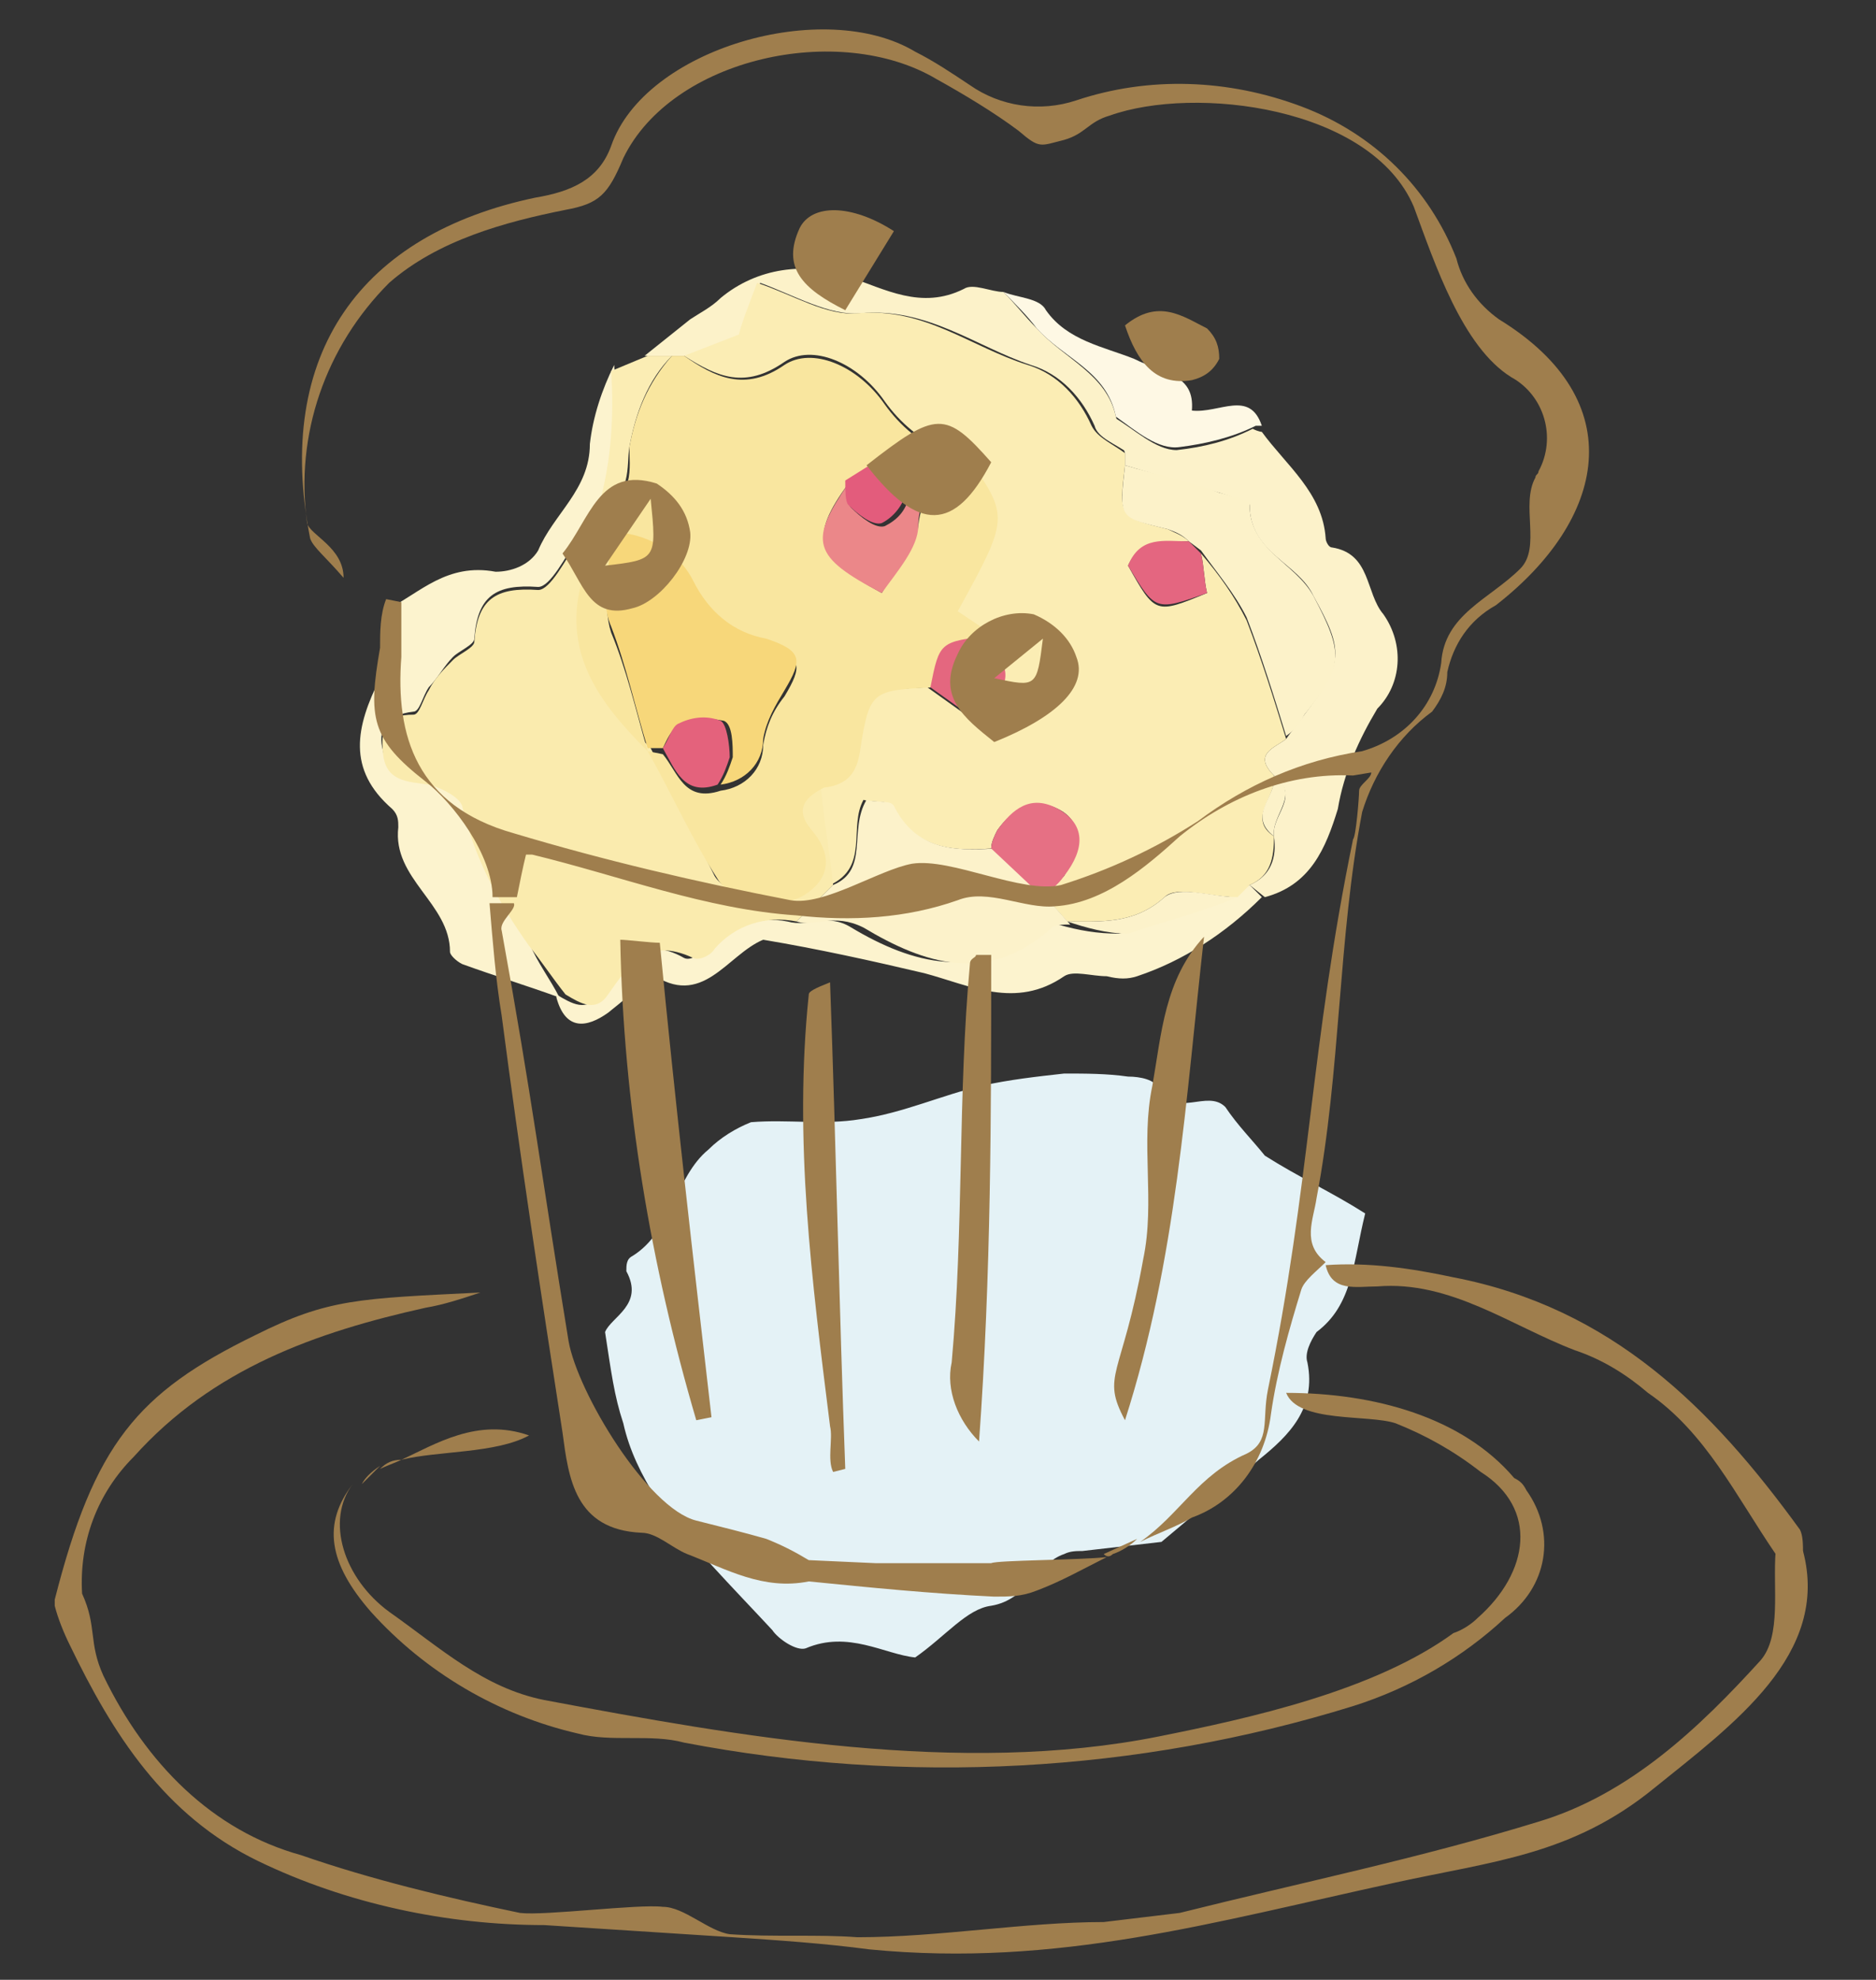
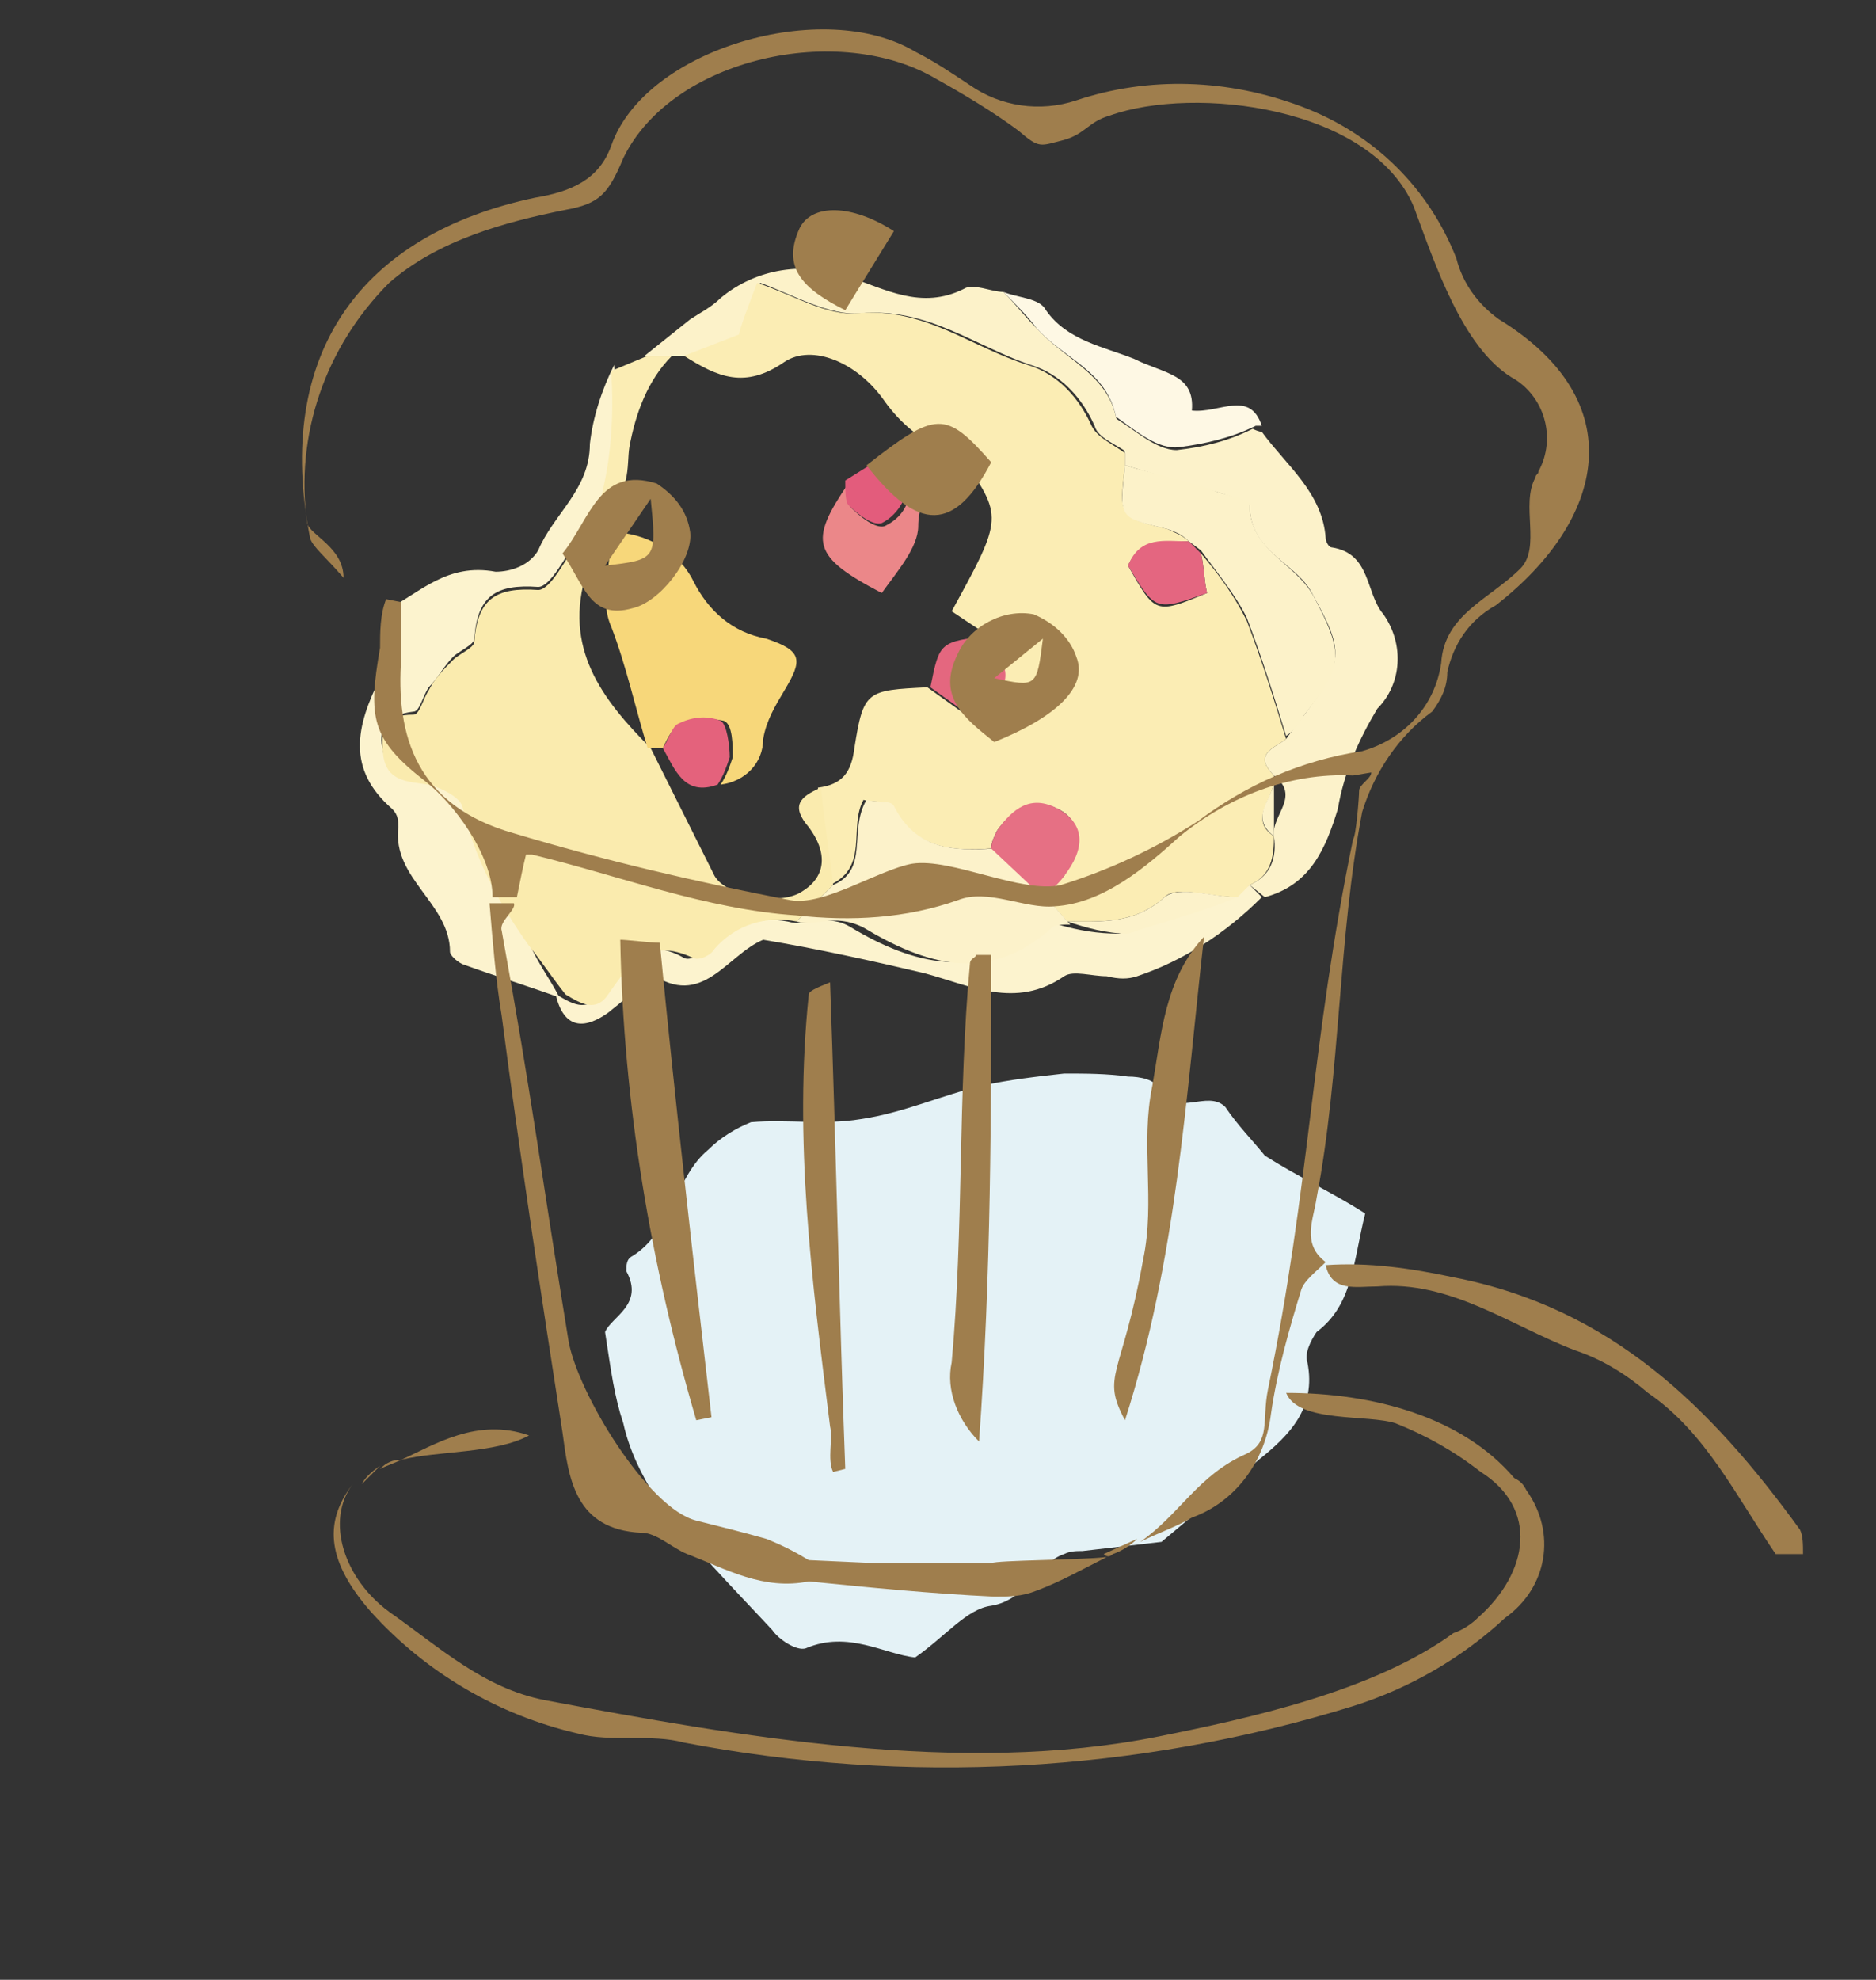
<svg xmlns="http://www.w3.org/2000/svg" version="1.1" id="レイヤー_1" x="0px" y="0px" viewBox="0 0 61.7 65.1" style="enable-background:new 0 0 61.7 65.1;" xml:space="preserve">
  <rect x="0" y="0" width="61.7" height="65.1" fill="#333333" stroke="none" />
  <style type="text/css">
	.st0{fill:#E4F2F6;}
	.st1{fill:#FCF2CA;}
	.st2{fill:#FCF3CE;}
	.st3{fill:#FCF2C9;}
	.st4{fill:#FEF8E4;}
	.st5{fill:#FBEDB4;}
	.st6{fill:#FAEBAE;}
	.st7{fill:#F9E69F;}
	.st8{fill:#EB8789;}
	.st9{fill:#E67084;}
	.st10{fill:#E4677F;}
	.st11{fill:#E46680;}
	.st12{fill:#F7D77A;}
	.st13{fill:#E4627C;}
	.st14{fill:#E35C7C;}
	.st15{fill:#9F7E4D;}
</style>
  <title>heart</title>
  <g id="elements">
    <path class="st0" d="M44.9,39.9c-0.4,1.6-0.4,3-1.6,3.9c-0.2,0.3-0.4,0.7-0.3,1c0.3,1.5-0.6,2.4-1.6,3.2c-0.9,0.8-1.9,1.6-3.2,2.7   L35.6,51c-0.2,0-0.4,0-0.6,0.1c-0.9,0.3-1.2,1.5-2.4,1.7c-0.8,0.1-1.5,1-2.5,1.7c-1-0.1-2.2-0.9-3.6-0.3c-0.3,0.1-0.9-0.3-1.1-0.6   c-1.3-1.4-2.7-2.8-3.8-4.3c-0.5-0.8-0.9-1.6-1.1-2.5c-0.3-0.9-0.4-1.7-0.6-3c0.2-0.5,1.3-0.9,0.7-2c0-0.2,0-0.4,0.2-0.5   c1.3-0.8,1.4-2.6,2.5-3.5c0.4-0.4,0.9-0.7,1.4-0.9c1.2-0.1,2.4,0.1,3.6-0.1c1.4-0.2,2.7-0.8,4-1.1c0.9-0.2,1.8-0.3,2.7-0.4   c0.7,0,1.4,0,2.1,0.1c0.4,0,0.9,0.1,1,0.4c0.6,1,1.6,0,2.2,0.6c0.4,0.6,0.9,1.1,1.3,1.6C42.7,38.7,43.8,39.2,44.9,39.9z" />
    <path class="st1" d="M41.5,14.2c0.8,1.1,2,2,2.1,3.5c0,0.1,0.1,0.3,0.2,0.3c1.3,0.2,1.1,1.5,1.7,2.2c0.7,1,0.6,2.3-0.2,3.1   c-0.6,1-1.1,2.1-1.3,3.3c-0.4,1.3-0.9,2.5-2.4,2.9l-0.5-0.4c0.7-0.3,0.9-0.9,0.8-1.6c-0.1-0.7,0.9-1.3,0-2c-0.7-0.7,0-0.9,0.4-1.2   c0.2-0.3,0.4-0.5,0.6-0.8c1.3-1.7,1.3-2.1,0.3-3.9c-0.5-1.1-2.1-1.4-2.1-3c0-0.1-0.7-0.3-1-0.4c-1-0.3-2.1-0.6-3.1-0.9v-0.4   c-0.1-0.4-0.3-0.8-0.4-1.2c0.7,0.4,1.4,1.1,2.1,1.1c0.9-0.1,1.7-0.3,2.5-0.7C41.4,14.2,41.5,14.2,41.5,14.2z" />
    <path class="st2" d="M18.4,32.8c-1.1-0.4-2.1-0.7-3.2-1.1c-0.2-0.1-0.4-0.3-0.4-0.4c0-1.6-1.9-2.4-1.7-4.1c0-0.2,0-0.4-0.2-0.6   c-1.5-1.3-1.2-2.7-0.4-4.3c0.2-0.7,0.3-1.5,0.3-2.3c1-0.5,1.9-1.5,3.5-1.2c0.5,0,1.1-0.2,1.4-0.7c0.5-1.2,1.7-2,1.7-3.5   c0.1-0.9,0.4-1.8,0.8-2.6c0.1,1.5,0,3-0.4,4.4c-0.3,0.4-0.5,0.9-0.8,1.3c-0.4,0.6-0.9,1.6-1.3,1.6c-1.4-0.1-2,0.3-2.1,1.7   c0,0.2-0.5,0.4-0.7,0.6c-0.3,0.3-0.5,0.7-0.8,1c-0.2,0.3-0.3,0.8-0.5,0.8c-0.9,0.1-1.2,0.6-1,1.3c0.1,0.8,0.9,0.9,1.5,1   c0.4,0.1,1,0.4,1.1,0.7c0.4,1.7,1.2,3.2,2.2,4.6C17.7,31.7,18.1,32.2,18.4,32.8L18.4,32.8z" />
    <path class="st2" d="M41.1,29.1l0.4,0.4c-1.2,1.2-2.6,2.1-4.1,2.6c-0.3,0.1-0.6,0.1-1,0c-0.5,0-1.1-0.2-1.4,0   c-1.6,1.1-3.1,0.3-4.6-0.1c-1.7-0.4-3.5-0.8-5.3-1.1c-1.2,0.5-2,2.3-3.7,1.1c-0.4,0.5-0.9,0.9-1.4,1.3c-0.7,0.5-1.4,0.6-1.7-0.5   v-0.1c0.5,0.3,1,0.6,1.4,0c0.7-1,1.4-2,2.8-1.2c0.2,0.1,0.5-0.1,0.7-0.3c0.7-0.7,1.7-1.1,2.7-0.9c0.7,0.2,1.3-0.3,2.1,0.2   c2,1.2,4.2,1.8,6.2,0c0.1-0.1,0.4-0.1,0.6-0.1l0,0c0.7,0.2,1.3,0.3,2,0.3c1.2-0.3,2.4-0.7,3.6-1.2L41.1,29.1z" />
    <path class="st3" d="M36.7,13.7c0.1,0.4,0.3,0.8,0.4,1.2c-0.4-0.3-1-0.5-1.1-0.9c-0.4-0.9-1.1-1.7-2.1-2c-1.8-0.6-3.4-1.9-5.6-1.7   c-1,0.1-2.2-0.6-3.3-1c-0.3,0.8-0.5,1.4-0.6,1.7l-1.8,0.7h-0.5h-0.9c0.5-0.4,1-0.8,1.5-1.2c0.3-0.2,0.7-0.4,1-0.7   c1.2-1,2.8-1.2,4.2-0.7c1.2,0.4,2.4,1.1,3.8,0.4C32,9.3,32.6,9.6,33,9.6c0.4,0.4,0.7,0.8,1.1,1.2C35,11.8,36.4,12.3,36.7,13.7z" />
    <path class="st4" d="M36.7,13.7c-0.3-1.5-1.7-1.9-2.6-2.9c-0.3-0.4-0.7-0.8-1.1-1.2c0.5,0.2,1.2,0.2,1.4,0.6c0.7,1,1.9,1.2,2.9,1.6   c1,0.5,2,0.5,1.9,1.7c0.9,0.1,1.9-0.7,2.3,0.5c-0.1,0-0.1,0-0.2,0c-0.8,0.4-1.7,0.6-2.5,0.7C38.1,14.8,37.4,14.2,36.7,13.7z" />
    <path class="st5" d="M21.3,11.7h0.8c-0.8,0.8-1.2,1.9-1.4,3c-0.1,0.6,0.1,1.7-1,1.9l0,0c0.4-1.4,0.5-2.9,0.4-4.4L21.3,11.7z" />
    <path class="st5" d="M22.5,11.7l1.8-0.7c0.1-0.4,0.3-0.9,0.6-1.7c1.2,0.4,2.3,1.1,3.3,1c2.2-0.2,3.7,1.1,5.6,1.7   c1,0.3,1.7,1.1,2.1,2c0.2,0.4,0.7,0.6,1.1,0.9v0.4c-0.2,1.7-0.2,1.7,1.4,2.1c0.2,0.1,0.5,0.2,0.7,0.4c-0.8,0-1.6-0.1-2,0.8   c0.9,1.6,0.9,1.6,2.6,0.9c-0.1-0.4-0.1-0.9-0.2-1.3c0.6,0.7,1.1,1.4,1.5,2.2c0.5,1.3,0.9,2.6,1.3,3.9c-0.4,0.3-1.1,0.5-0.4,1.2   c0.1,0.7-0.9,1.4,0,2c0,0.7-0.1,1.3-0.8,1.6l-0.4,0.4c-0.9,0-2-0.4-2.4,0c-1,0.9-2.1,0.8-3.2,0.8l0,0l-0.8-0.9   c0.3-0.2,0.5-0.4,0.7-0.6c0.6-1,0.6-1.8-0.2-2.2c-0.8-0.4-1.5,0-2,0.7c-0.1,0.2-0.2,0.4-0.2,0.6c-1.3,0.1-2.5,0-3.3-1.4   c-0.1-0.2-0.6-0.1-0.9-0.2c-0.5,0.9,0.2,2.2-1.1,2.8c-0.1-1.1-0.3-2.2-0.4-3.2c0.8-0.1,1.1-0.5,1.2-1.3c0.3-1.9,0.4-1.9,2.4-2   l1.4,1c1.3-1.2,1.3-1.2,0.6-2.7l-1.2-0.8C33,17,33,17,31.6,15l-0.5-0.2c-0.8-0.3-1.5-0.9-2-1.6c-0.9-1.3-2.4-1.9-3.3-1.3   C24.5,12.8,23.6,12.4,22.5,11.7z" />
    <path class="st3" d="M42.3,24.2c-0.4-1.3-0.8-2.6-1.3-3.9c-0.4-0.8-1-1.5-1.5-2.2l-0.4-0.3c-0.2-0.2-0.4-0.3-0.7-0.4   c-1.6-0.4-1.6-0.3-1.4-2.1c1,0.3,2.1,0.5,3.1,0.9c0.4,0.1,1.1,0.3,1,0.4c0,1.5,1.5,1.9,2.1,3c1,1.9,1,2.3-0.3,3.9   C42.8,23.7,42.6,24,42.3,24.2z" />
-     <path class="st3" d="M41.9,27.5c-0.9-0.7,0.1-1.3,0-2C42.8,26.1,41.8,26.8,41.9,27.5z" />
+     <path class="st3" d="M41.9,27.5c-0.9-0.7,0.1-1.3,0-2z" />
    <path class="st6" d="M27,25.9c0.1,1.1,0.3,2.2,0.4,3.2l-1.2,1.2c-1-0.2-2,0.1-2.7,0.9c-0.1,0.2-0.5,0.4-0.7,0.3   c-1.5-0.7-2.1,0.2-2.8,1.2c-0.4,0.6-0.9,0.3-1.4,0c-0.4-0.5-0.8-1.1-1.2-1.6c-1-1.4-1.8-2.9-2.2-4.6c-0.1-0.3-0.7-0.6-1.1-0.7   c-0.7-0.1-1.4-0.1-1.5-1s0.1-1.3,1-1.3c0.2,0,0.3-0.5,0.5-0.8c0.2-0.4,0.5-0.7,0.8-1c0.2-0.2,0.7-0.4,0.7-0.6   c0.1-1.4,0.7-1.8,2.1-1.7c0.4,0,0.9-1,1.3-1.6c0.3-0.4,0.5-0.9,0.8-1.3l0,0c-0.1,0.8-0.3,1.6-0.5,2.3c-0.8,2.5,0.5,4.2,2.1,5.8l0,0   c0.7,1.4,1.4,2.8,2.1,4.2c0.4,0.7,2.2,1,2.9,0.5c0.8-0.5,0.8-1.3,0.2-2.1C26,26.5,26.3,26.2,27,25.9z" />
    <path class="st1" d="M26.2,30.3l1.2-1.2c1.2-0.5,0.5-1.8,1.1-2.8c0.3,0.1,0.8,0,0.9,0.2c0.7,1.4,1.9,1.5,3.3,1.4l1.7,1.6l0.8,0.9   c-0.2,0-0.5,0-0.6,0.1c-2.1,1.9-4.2,1.2-6.2,0C27.4,30,26.8,30.5,26.2,30.3z" />
    <path class="st1" d="M35.1,30.3c1.1,0,2.2,0.1,3.2-0.8c0.5-0.4,1.6,0,2.4,0c-1.2,0.5-2.4,0.8-3.6,1.2   C36.4,30.7,35.7,30.5,35.1,30.3z" />
-     <path class="st7" d="M21.3,24.7c-1.6-1.6-2.9-3.3-2.1-5.8c0.2-0.8,0.4-1.5,0.5-2.3c1.2-0.1,1-1.3,1-1.9c0.2-1.1,0.6-2.1,1.4-3h0.4   c1,0.7,2,1.2,3.3,0.3c0.9-0.6,2.4,0,3.3,1.3c0.5,0.7,1.2,1.3,2,1.6l-2.5,0.5l-0.7,0.5c-1.3,1.8-1.1,2.4,1.1,3.6   c0.4-0.7,1.1-1.4,1.2-2.2c0.1-1,0.7-1.9,1.6-2.3c1.4,2,1.4,2-0.3,5.1l1.2,0.8c-1.7,0.2-1.7,0.2-2,1.7c-2,0.1-2.1,0.1-2.4,2   c-0.1,0.8-0.4,1.2-1.2,1.3c-0.6,0.3-1,0.7-0.4,1.4s0.7,1.5-0.2,2.1s-2.5,0.2-2.9-0.5C22.7,27.5,22.1,26.1,21.3,24.7l0.5,0.1   c0.5,0.6,0.7,1.6,1.9,1.2c0.8-0.1,1.4-0.7,1.4-1.5c0.1-0.6,0.3-1.1,0.7-1.6c0.6-1,0.6-1.3-0.6-1.7c-1-0.3-1.9-1-2.4-1.9   c-0.5-1-1.5-1.6-2.7-1.6c0,1.1-0.3,2.2,0,3.1C20.6,22,20.9,23.3,21.3,24.7z" />
    <path class="st8" d="M31.8,15c-0.9,0.4-1.6,1.3-1.6,2.3c0,0.7-0.7,1.5-1.2,2.2c-2.3-1.2-2.4-1.7-1.1-3.6c0,0.3-0.1,0.6,0.1,0.8   c0.3,0.3,0.8,0.7,1.1,0.6c0.4-0.2,0.7-0.5,0.8-1c0.2-0.9-0.6-0.9-1.2-0.9l2.5-0.5L31.8,15z" />
    <path class="st9" d="M34.3,29.5l-1.7-1.6c0-0.2,0.1-0.4,0.2-0.6c0.5-0.7,1.1-1.2,2-0.7s0.9,1.3,0.2,2.2   C34.8,29.1,34.5,29.3,34.3,29.5z" />
    <path class="st10" d="M30.6,22.6c0.3-1.5,0.3-1.5,2-1.7c0.7,1.5,0.7,1.5-0.6,2.7L30.6,22.6z" />
    <path class="st11" d="M39.1,17.8l0.4,0.4c0.1,0.4,0.1,0.9,0.2,1.3c-1.7,0.6-1.7,0.6-2.6-0.9C37.5,17.6,38.3,17.8,39.1,17.8z" />
    <path class="st12" d="M21.8,24.6h-0.5l0,0c-0.4-1.3-0.7-2.7-1.2-4c-0.4-0.9,0-2,0-3.1c1.1,0,2.2,0.6,2.7,1.6s1.3,1.7,2.4,1.9   c1.2,0.4,1.2,0.7,0.6,1.7c-0.3,0.5-0.6,1-0.7,1.6c0,0.8-0.6,1.4-1.4,1.5c0.2-0.3,0.3-0.6,0.4-0.9c0-0.4,0-1.1-0.3-1.2   c-0.5-0.1-1-0.1-1.4,0.1C22.1,23.9,21.9,24.4,21.8,24.6z" />
    <path class="st13" d="M21.8,24.6c0.2-0.3,0.3-0.7,0.5-0.8c0.4-0.2,0.9-0.3,1.4-0.1c0.2,0.1,0.3,0.8,0.3,1.2   c-0.1,0.3-0.2,0.6-0.4,0.9C22.5,26.2,22.2,25.3,21.8,24.6z" />
    <path class="st14" d="M28.6,15.3c0.6,0.1,1.3,0.1,1.2,0.9c-0.1,0.4-0.4,0.8-0.8,1c-0.3,0.1-0.8-0.3-1.1-0.6   c-0.1-0.1-0.1-0.5-0.1-0.8L28.6,15.3z" />
    <path class="st15" d="M29.5,51.4h-0.7l-2.2-0.1c-0.5-0.3-0.9-0.5-1.4-0.7c-0.7-0.2-1.5-0.4-2.3-0.6c-1.6-0.4-3.9-4.2-4.2-5.9   c-0.9-5.5-1.2-8-2.2-13.5c-0.1-0.3,0.5-0.7,0.4-0.9h-0.8c0.1,1.2,0.2,2.5,0.4,3.7c0.6,4.6,1.3,9.2,2,13.7c0.2,1.5,0.4,3.2,2.6,3.3   c0.5,0,1,0.5,1.5,0.7c1.3,0.5,2.5,1.2,4,0.9c2,0.2,4,0.4,6.1,0.5c0.5,0,0.9,0,1.4-0.2c0.8-0.3,1.5-0.7,2.3-1.1   c-0.9,0.1-3.6,0.1-3.8,0.2L29.5,51.4z" />
    <path class="st15" d="M36.6,51.1c0.3-0.1,0.6-0.3,0.8-0.5l-1.1,0.5C36.4,51.2,36.5,51.2,36.6,51.1z" />
    <path class="st15" d="M17.2,28.2L17.2,28.2z" />
    <path class="st15" d="M43.3,39.4c0.8-4.2,0.7-8.5,1.5-12.7c0.4-1.3,1.2-2.5,2.3-3.3c0.3-0.4,0.5-0.8,0.5-1.3   c0.2-0.9,0.7-1.7,1.6-2.2c3.6-2.8,4.5-6.7,0.1-9.4c-0.7-0.5-1.2-1.2-1.4-2c-0.9-2.3-2.7-4.1-5.1-5c-2.4-0.9-5-1-7.4-0.2   c-1.2,0.4-2.5,0.2-3.5-0.5c-0.6-0.4-1.2-0.8-1.8-1.1c-3-1.8-8.9-0.1-10,3.1c-0.4,1.1-1.3,1.5-2.5,1.7c-5.7,1.2-8.6,5.1-7.4,11.2   c0.1,0.3,0.5,0.6,1.1,1.3c0-1-1.1-1.4-1.2-1.8c-0.4-2.9,0.6-5.8,2.7-7.9c1.6-1.4,3.8-2,5.8-2.4c1.1-0.2,1.4-0.5,1.9-1.7   c1.6-3.3,7.1-4.5,10.3-2.6c0.9,0.5,1.9,1.1,2.7,1.7c0.7,0.6,0.7,0.5,1.5,0.3c0.7-0.2,0.8-0.6,1.5-0.8c2.8-1,8.6-0.3,10,3   c0.7,1.9,1.6,4.6,3.2,5.6c1.1,0.6,1.5,2,0.9,3.1c0,0.1-0.1,0.1-0.1,0.2c-0.5,0.9,0.2,2.3-0.5,3c-1,1-2.5,1.5-2.6,3.1   c-0.2,1.4-1.2,2.5-2.6,2.9c-2,0.3-3.8,1.1-5.4,2.3c-1.4,0.9-2.9,1.6-4.5,2.1c-1.3,0.3-3.6-0.9-4.9-0.7c-1.1,0.2-2.9,1.4-4,1.2   c-3.1-0.6-6.1-1.3-9.1-2.2c-3.2-0.9-3.9-3.2-3.7-5.8c0-0.6,0-1.2,0-1.8l-0.5-0.1c-0.2,0.5-0.2,1.1-0.2,1.6c-0.4,2.3-0.3,3,1.5,4.4   c0.9,0.7,2.2,2.4,2.2,3.8H17c0.1-0.5,0.2-1,0.3-1.4h0.2c2.9,0.7,5.7,1.8,8.7,2c1.8,0.2,3.6,0.1,5.3-0.5c1-0.4,2.2,0.3,3.2,0.2   c1.6-0.1,3-1.3,4.1-2.3c1.6-1.3,3.6-2.1,5.7-2l0.6-0.1c0,0.2-0.4,0.4-0.4,0.6s-0.1,1.5-0.2,1.6c-1.4,6.8-1.4,11.3-2.8,18.1   c-0.2,1,0.1,1.7-0.7,2.1c-1.6,0.7-2.2,2-3.5,2.9c0.6-0.3,1.2-0.5,1.7-0.8c1.4-0.5,2.4-1.8,2.6-3.4c0.2-1.4,0.6-2.8,1-4.1   c0.1-0.3,0.5-0.6,0.8-0.9C42.8,40.9,43.2,40.1,43.3,39.4z" />
    <path class="st15" d="M43.6,41.5L43.6,41.5L43.6,41.5L43.6,41.5L43.6,41.5L43.6,41.5L43.6,41.5z" />
    <path class="st15" d="M12.2,53c1.8,2,4.2,3.4,6.8,4c1.1,0.3,2.4,0,3.5,0.3c7.3,1.4,14.9,1,22-1.2c1.9-0.6,3.6-1.6,5-2.9   c1.4-1,1.7-2.8,0.7-4.2c-0.1-0.2-0.2-0.3-0.4-0.4c-1.7-2-4.6-2.8-7.5-2.8c0.4,1,2.7,0.7,3.6,1c1,0.4,1.9,0.9,2.8,1.6   c1.9,1.2,1.6,3.3-0.1,4.8c-0.2,0.2-0.5,0.4-0.8,0.5c-2.6,1.9-6.7,2.8-9.7,3.4c-6.5,1.3-13.8,0-20.2-1.2c-2-0.4-3.4-1.7-5.1-2.9   c-1.5-1.1-2.1-3-1.2-4.2C10.6,50.1,10.8,51.4,12.2,53z" />
    <path class="st15" d="M13.2,48c1.2-0.3,3.1-0.2,4.2-0.8C15.7,46.6,14.3,47.5,13.2,48z" />
    <path class="st15" d="M12.5,48.3c0.2-0.1,0.5-0.2,0.7-0.3C12.9,48,12.7,48.1,12.5,48.3z" />
    <path class="st15" d="M11.9,48.8c0.2-0.2,0.4-0.4,0.6-0.6C12.2,48.4,12,48.6,11.9,48.8z" />
-     <path class="st15" d="M59.3,51h-0.9c-0.1,1.2,0.2,2.8-0.5,3.6c-2,2.2-4.3,4.4-7.3,5.3c-3.9,1.2-7.8,2-11.8,3l-2.5,0.3   c-2.6,0-5.4,0.5-8.1,0.5c-1.3-0.1-2.8,0-4.2-0.1c-0.7-0.1-1.5-0.9-2.2-0.9L18,63.2l0,0l3.8-0.5c-0.8-0.1-3.9,0.3-4.7,0.2   c-2.4-0.5-4.9-1.1-7.2-1.9c-2.9-0.8-5.1-3-6.5-5.9c-0.5-1.1-0.2-1.6-0.7-2.7c-0.1-1.7,0.5-3.3,1.7-4.5C7,45,10.4,43.8,14,43   c0.6-0.1,1.2-0.3,1.8-0.5c-4,0.2-5,0.2-7.4,1.4c-3.9,1.9-5.3,3.6-6.6,8.7c0,0.1,0,0.2,0,0.2c0.1,0.4,0.3,0.9,0.5,1.3   c1.4,2.9,3.1,5.6,6.2,7.1c2.9,1.4,6.2,2.1,9.4,2.1l6.2,0.4c1.5,0.1,3,0.2,4.5,0.4c6.2,0.6,11.3-0.9,17.3-2.2   c3.2-0.7,5.8-0.9,8.5-3.1C57,56.7,60.2,54.4,59.3,51z" />
    <path class="st15" d="M59.2,50.3c-2.9-4-6.2-7.3-11.4-8.3c-1.4-0.3-2.8-0.5-4.2-0.4c0.2,0.9,1,0.7,1.7,0.7c2.4-0.2,4.4,1.3,6.5,2.1   c0.9,0.3,1.7,0.8,2.4,1.4c1.9,1.3,2.9,3.4,4.2,5.3h0.9C59.3,50.8,59.3,50.5,59.2,50.3z" />
    <path class="st15" d="M32.7,24.4c2-0.8,3.1-1.8,2.7-2.8c-0.2-0.6-0.7-1.1-1.4-1.4c-1-0.2-2.1,0.4-2.5,1.3   C30.8,22.9,31.7,23.6,32.7,24.4z M34.3,21c-0.2,1.6-0.2,1.6-1.6,1.3L34.3,21z" />
    <path class="st15" d="M20.8,20c0.9-0.2,2-1.6,1.9-2.5c-0.1-0.7-0.5-1.2-1.1-1.6c-1.9-0.6-2.2,1.2-3.1,2.3   C19.2,19.2,19.4,20.4,20.8,20z M21.4,16.4c0.2,2,0.2,2-1.5,2.2L21.4,16.4z" />
    <path class="st15" d="M28.5,15.3c1.7,2.2,2.9,2.2,4.1-0.1C31.1,13.5,30.8,13.5,28.5,15.3z" />
    <path class="st15" d="M26.3,7.5c-0.6,1.3,0.1,2,1.5,2.7l1.6-2.6C28,6.7,26.7,6.7,26.3,7.5z" />
-     <path class="st15" d="M39.2,12.5c0.4-0.1,0.7-0.3,0.9-0.7c0-0.4-0.1-0.7-0.4-1c-0.8-0.4-1.6-1-2.7-0.1C37.4,11.9,38,12.7,39.2,12.5   z" />
    <path class="st15" d="M37.9,35.7c-0.4,1.9,0.1,3.8-0.3,5.7c-0.7,3.9-1.4,3.8-0.6,5.3c1.7-5.3,2-10.6,2.6-15.9   C38.3,32.2,38.2,34,37.9,35.7z" />
    <path class="st15" d="M26.6,32.7c-0.5,4.8,0.1,9.4,0.7,14.2c0.1,0.4-0.1,1.1,0.1,1.5l0.4-0.1c-0.2-5.3-0.3-10.5-0.5-16   C26.8,32.5,26.6,32.6,26.6,32.7z" />
    <path class="st15" d="M31.9,31.7c-0.4,4.3-0.2,8.7-0.6,13.1c-0.2,0.9,0.2,1.9,0.9,2.6c0.4-5.5,0.4-10.8,0.4-16h-0.5   C32.1,31.5,31.9,31.5,31.9,31.7z" />
    <path class="st15" d="M20.4,30.9c0.1,5.4,1,10.7,2.5,15.8l0.5-0.1c-0.6-5.2-1.2-10.4-1.7-15.6C21.4,31,20.6,30.9,20.4,30.9z" />
  </g>
</svg>